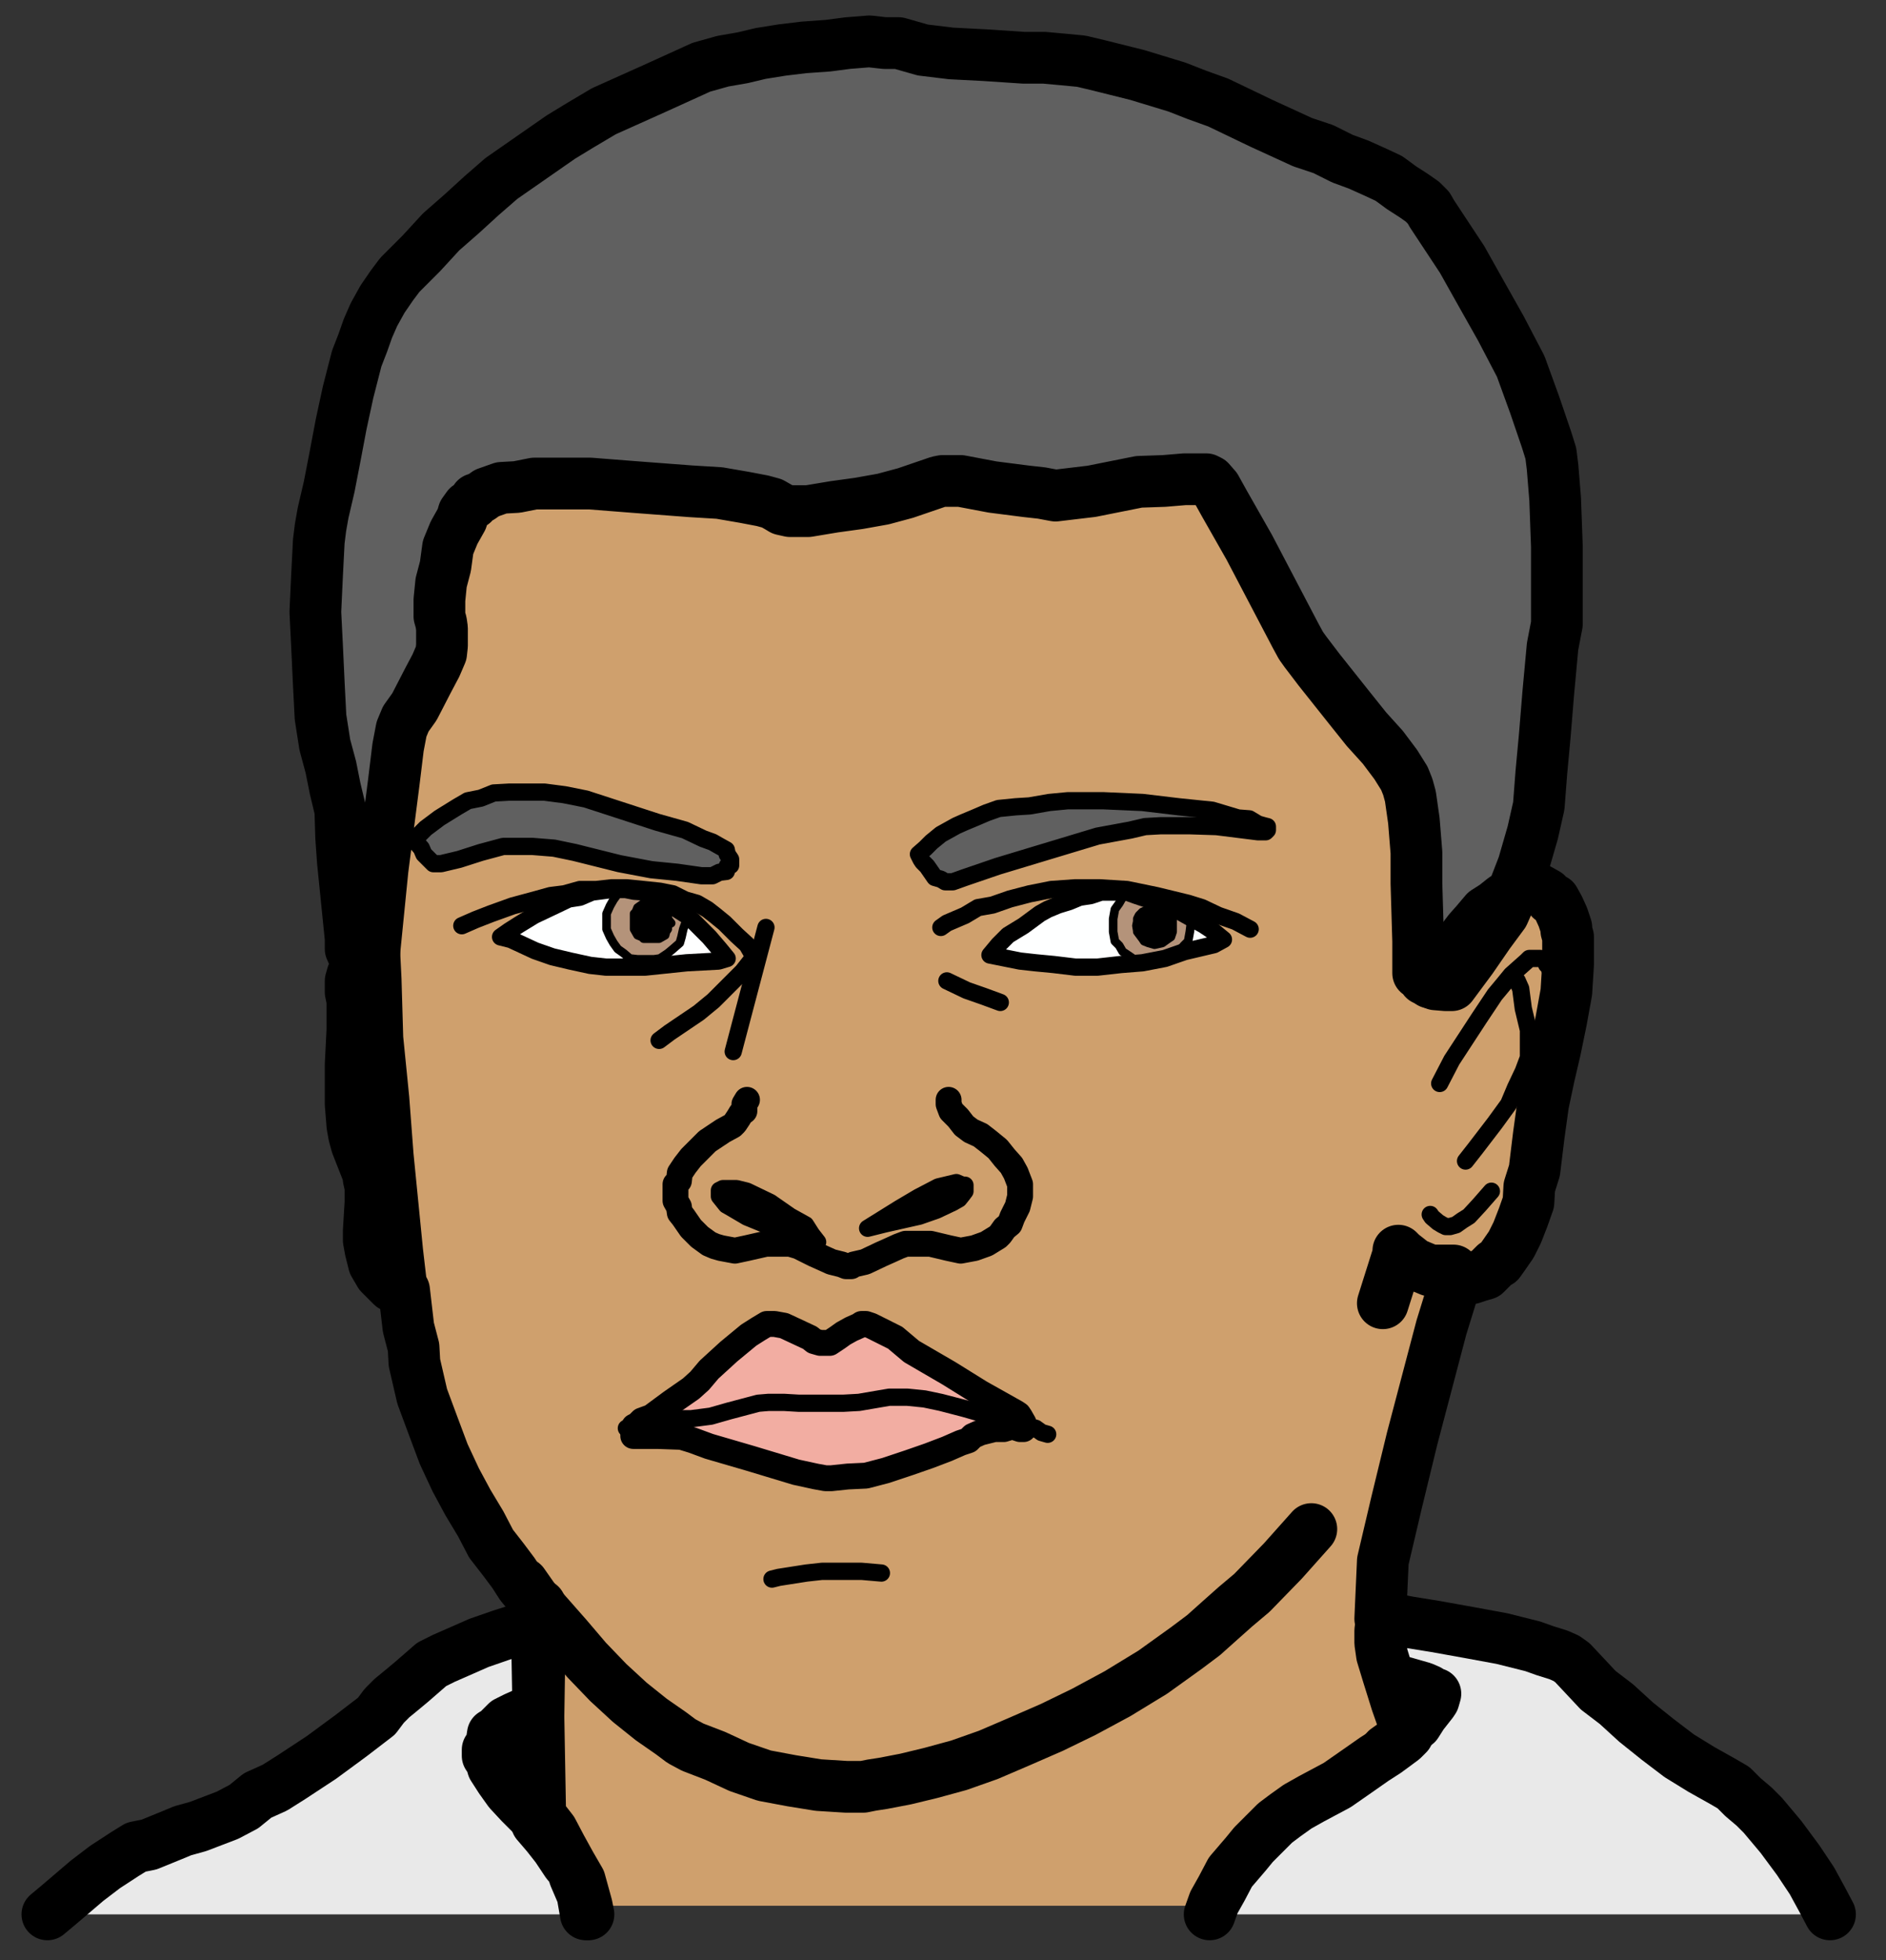
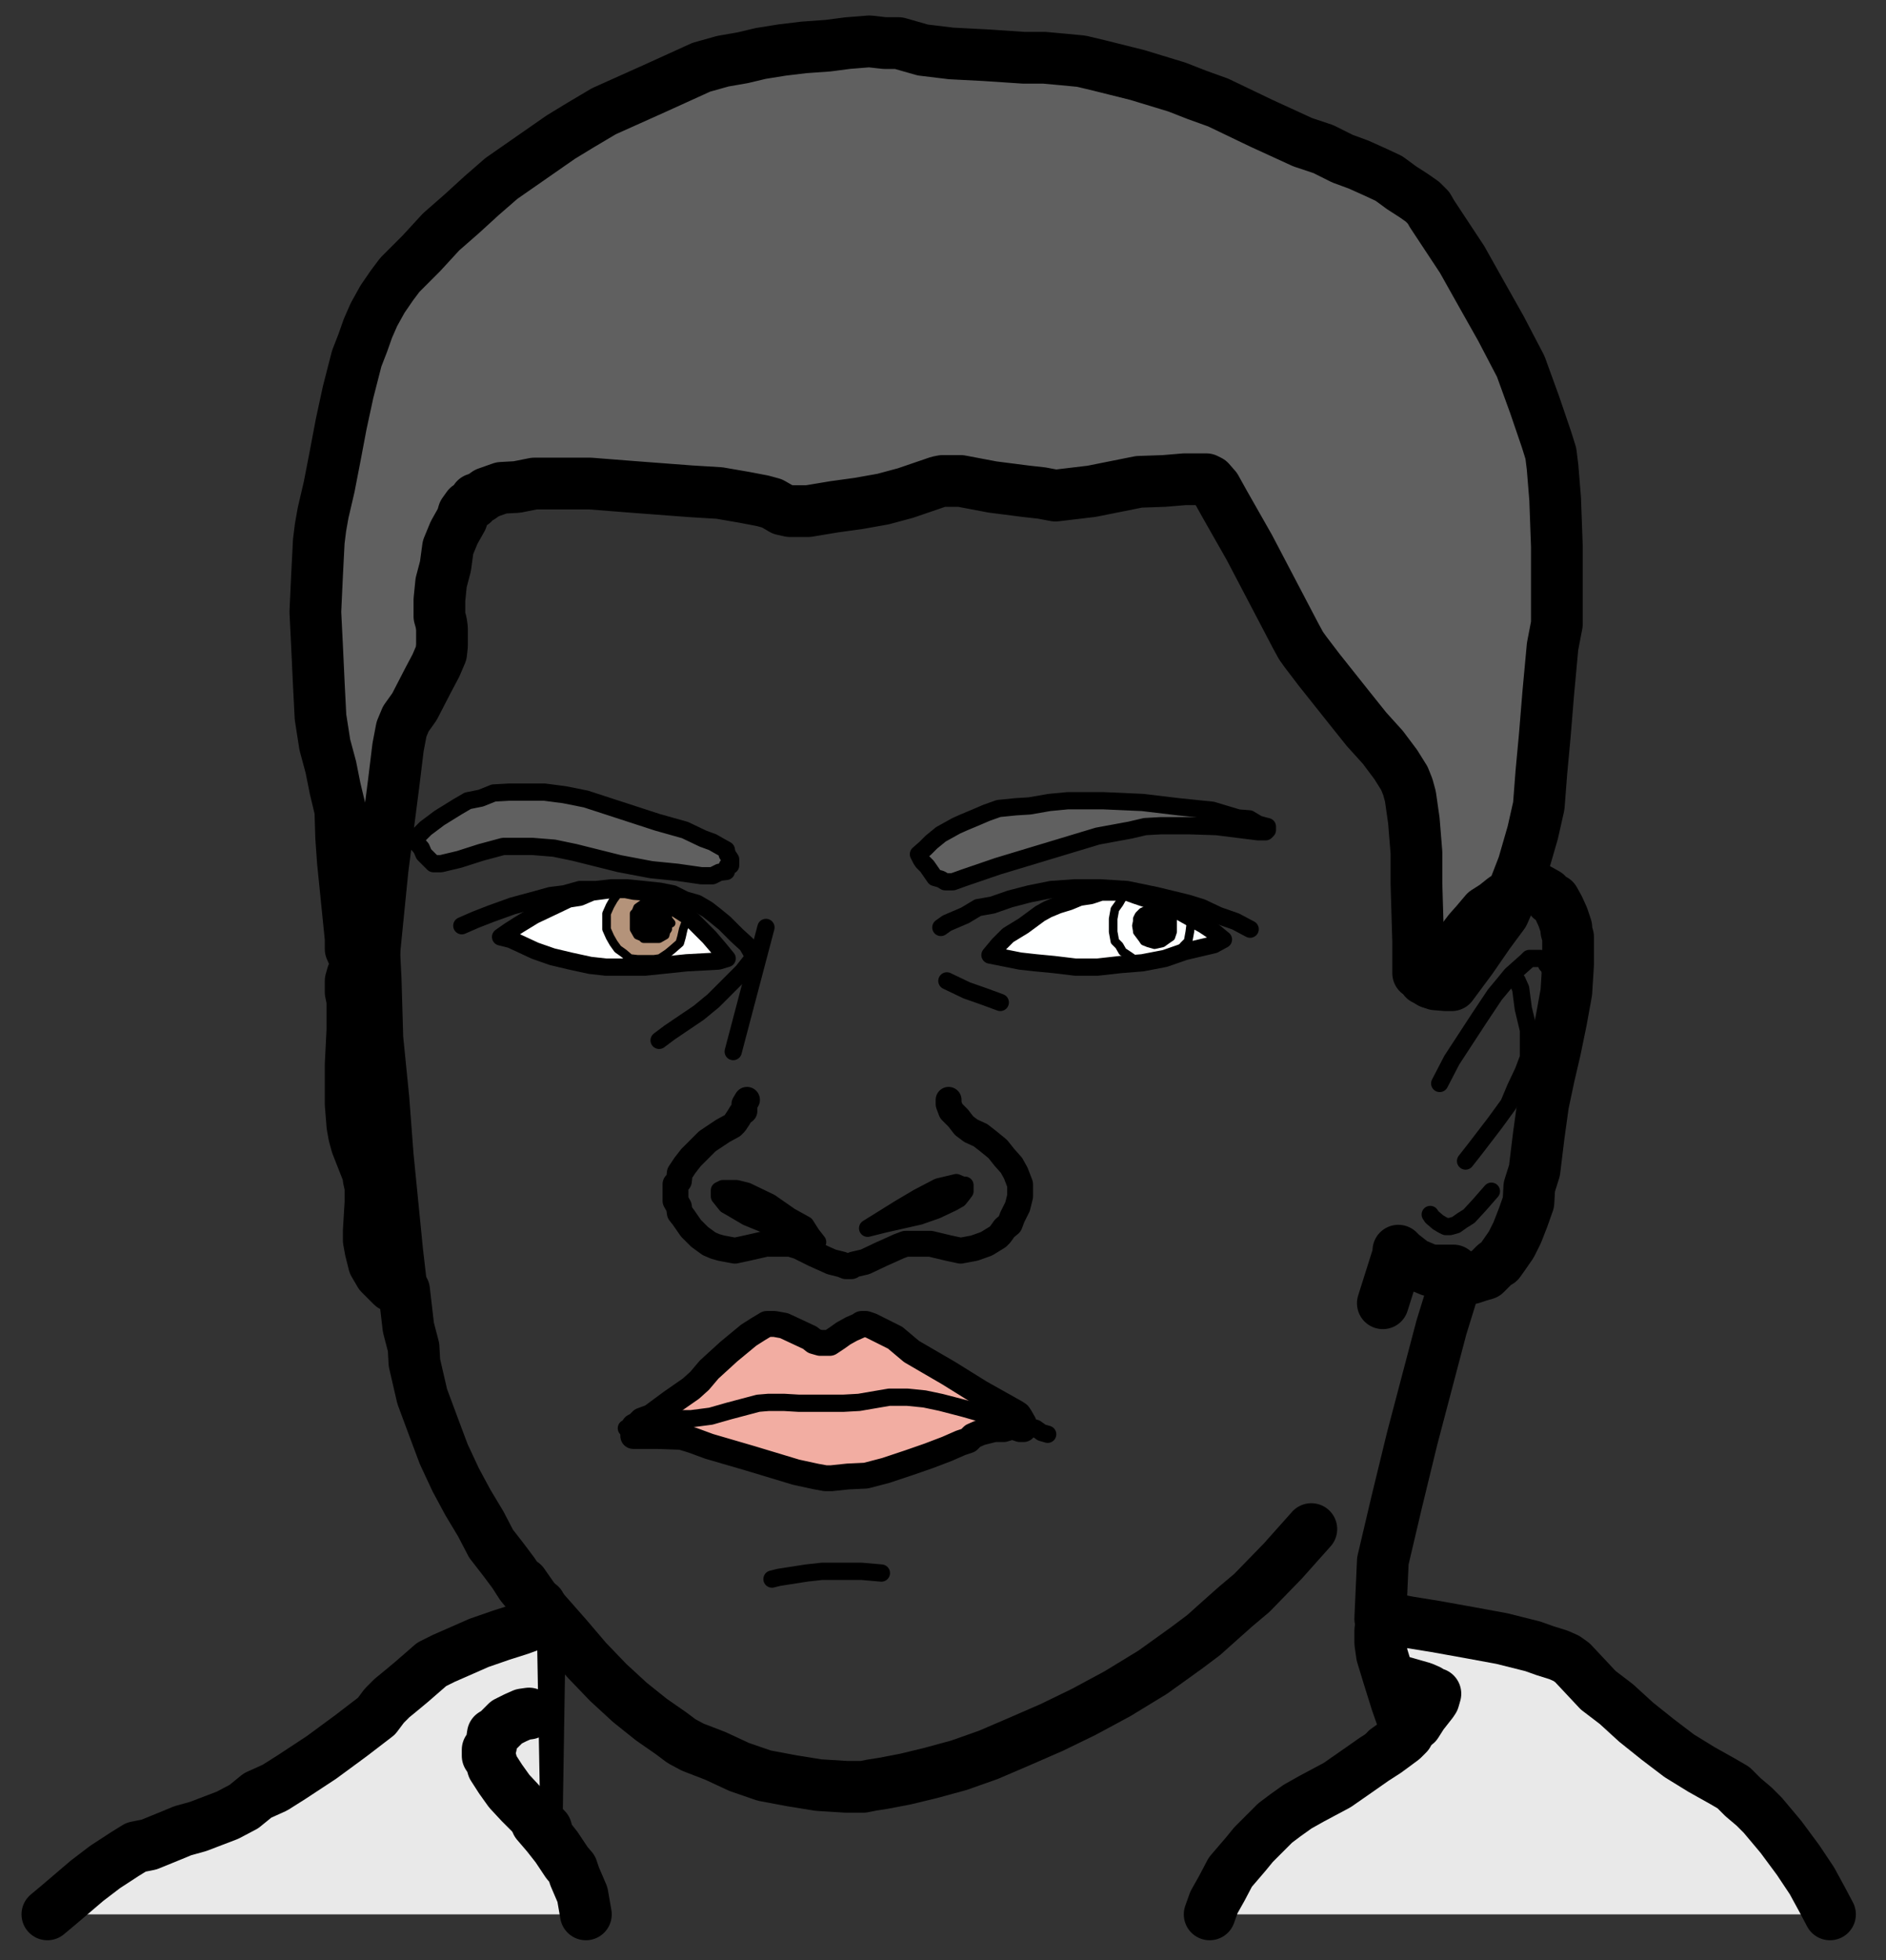
<svg xmlns="http://www.w3.org/2000/svg" version="1.1" baseProfile="tiny" id="Layer_1" x="0px" y="0px" viewBox="0 0 218.9 227.4" xml:space="preserve">
  <rect x="0" y="0" width="218.9" height="227.4" fill="#333333" stroke="none" />
  <g>
    <polygon fill-rule="evenodd" fill="none" points="217,225.1 218.9,225.1 218.9,227.4 217,227.4  " stroke-linecap="round" stroke-linejoin="round" />
    <polygon fill-rule="evenodd" fill="none" points="0,0 1.9,0 1.9,2.7 0,2.7  " stroke-linecap="round" stroke-linejoin="round" />
-     <polygon fill-rule="evenodd" fill="#CFA06D" points="62.3,210.6 62.7,185.3 62,185 60.5,183.2 59.6,181.8 58.4,180 57,178.4    55.8,176.1 54.3,173.6 52.9,171.2 51.5,168 50.3,164.8 49,161.2 48.1,157.5 48,155.6 47.4,153.5 46.9,149.2 46.2,148.9 45.5,148.7    44.8,148 44.1,147.3 43.4,146 43,144.4 42.8,143.4 42.8,142.1 43,138.9 43,137.2 42.8,136.3 42.7,135.6 41.4,132.2 41.1,131.3    40.9,130.1 40.7,127.6 40.7,125.7 40.7,123.2 40.9,119.1 40.9,117.2 40.9,116.5 40.9,115.8 40.7,114.7 40.7,113.5 40.9,112.7    41.1,112 41.9,110.8 42.1,110.4 42.1,109.4 42.1,105.5 42.1,103 42.1,99.8 42.7,92.4 43.4,88.5 44.1,84.1 45,79.3 46.2,74.5    46.9,72.2 47.6,69.9 48.5,67.3 49.6,64.8 50.8,62.1 51.7,59.8 53.1,57.2 54.3,54.9 56.3,54.5 61.1,54.3 63.9,54.3 67.1,54.3    69.9,54.3 71.3,54.5 72.7,54.9 77.3,55.6 81.2,56.3 84.8,56.5 86.7,56.3 88.9,56.1 92.9,55.6 95,55.2 97.3,55.2 99.1,55.2    101.4,55.2 105.7,55.8 108.1,56.1 110.3,56.1 112.4,56.1 114.3,56.1 118.6,55.6 123.2,55 128.7,54.3 134.7,53.1 141.6,51.7    142.7,51.7 143.9,52.2 145.3,52.7 146.9,53.6 148,54.3 148.9,55 149.7,56.1 150.8,57 151.7,58.1 152.8,59.6 156.3,64.8 159.3,69.9    160.5,72.2 161.6,74.3 162.3,76.5 162.8,78.9 163.9,85.5 164.8,91.7 165.1,97.2 165.7,104.6 166,113.6 167.3,111.7 168.9,109.9    170.5,107.8 171.3,106.7 172.4,105.5 173.5,104.8 174.5,103.9 175.4,103.4 176.6,103 177.5,103 178.6,103 179.5,103.4 180,103.9    180.4,104.1 180.9,105.1 181.4,106 181.8,107.3 181.8,107.8 182,108.5 182,109.9 182,111.5 181.8,114.7 181.2,117.9 180.5,121.2    179.8,124.3 179.1,127.6 178.6,131.3 178.1,135.2 177.5,137.2 177.4,138.9 176.8,140.9 176.1,142.5 175.4,143.9 174.5,145.1    174,145.8 173.5,146.2 172.4,147.3 171.7,147.4 170.8,147.8 169.9,148 169,148 167.3,153.5 163.9,166.2 162.1,173.6 160.5,180.4    159.3,186 159.1,188.2 159.1,189.6 159.3,190.8 159.7,192 160.2,194.3 160.5,196.3 161.4,198.2 162.3,200.9 162.8,202 159.7,203.9    156.3,206 152.4,208.9 148.7,212 145,215.1 143.4,216.8 142,218.2 140.9,219.7 140.2,221.1 68,221.1 67.6,218.9 66.7,216.8    66.4,215.8 65.8,215.1 64.6,213.5 63.5,212  " stroke-linecap="round" stroke-linejoin="round" />
    <polyline fill="none" stroke="#000000" stroke-width="6.004" stroke-linecap="round" stroke-miterlimit="10" points="62.3,211.5    62.7,186.2 62,185.7 60.5,183.9 59.6,182.5 58.4,180.9 57,179.1 55.8,176.8 54.3,174.3 52.9,171.7 51.5,168.7 50.3,165.5 49,162    48.1,158.1 48,156.3 47.4,154 46.9,149.7 46.2,149.4 45.5,149.2 44.8,148.5 44.1,147.8 43.4,146.6 43,145 42.8,143.9 42.8,142.8    43,139.5 43,137.7 42.8,136.8 42.7,136.1 41.4,132.8 41.1,131.7 40.9,130.6 40.7,128.1 40.7,126 40.7,123.5 40.9,119.5 40.9,117.7    40.9,116.8 40.9,116.1 40.7,115.1 40.7,113.8 40.9,113.1  " stroke-linejoin="round" />
    <polyline fill="none" stroke="#000000" stroke-width="6.004" stroke-linecap="round" stroke-miterlimit="10" points="60.7,183.7    62.1,185.7 65.8,189.9 68.1,192.6 70.6,195.2 73.1,197.5 75.6,199.5 77.9,201.1 79.1,202 80.4,202.7 83,203.7 85.8,205 88.7,206    91.9,206.6 95,207.1 98.2,207.3 100.2,207.3 101.2,207.1 102.5,206.9 105.1,206.4 108,205.7 111.3,204.8 114.7,203.6 118.2,202.1    122.1,200.4 125.8,198.6 129.7,196.5 133.8,194 137.7,191.2 139.7,189.7 141.6,188 143.4,186.4 145.3,184.8 148.9,181.1    152.2,177.4  " stroke-linejoin="round" />
    <polygon fill-rule="evenodd" fill="#F2ADA2" points="75.6,164.4 77.9,162.7 80.2,161.1 81.2,160.2 82.3,158.9 84.6,156.8    86.9,154.9 88,154.2 89,153.6 89.9,153.6 91,153.8 94,155.2 94.5,155.6 95.2,155.8 95.8,155.8 96.3,155.8 97.2,155.2 97.9,154.7    98.8,154.2 99.7,153.8 100,153.6 100.5,153.6 101.1,153.8 102.1,154.3 103.9,155.2 105.8,156.8 110.1,159.3 113.8,161.6 116.3,163    117.9,163.9 118.2,164.1 118.4,164.4 118.8,165.1 118.8,165.5 118.8,165.8 118.4,165.8 117.5,165.5 116.5,165.8 115.4,165.8    113.8,166.2 112.9,166.6 112.4,167.1 111.5,167.4 109.9,168.1 107.8,168.9 105.5,169.7 102.8,170.6 100.5,171.2 98.4,171.3    96.5,171.5 95.8,171.5 94.7,171.3 92.4,170.8 87.1,169.2 82.3,167.8 80.4,167.1 79.1,166.7 76.3,166.6 74.5,166.6 74,166.6    73.5,166.6 73.5,166.2 73.5,165.8 73.6,165.5 74,165.3 74.5,164.8  " stroke-linecap="round" stroke-linejoin="round" />
    <polyline fill="none" stroke="#000000" stroke-width="3.002" stroke-linecap="round" stroke-miterlimit="10" points="75.6,164.4    77.9,162.7 80.2,161.1 81.2,160.2 82.3,158.9 84.6,156.8 86.9,154.9 88,154.2 89,153.6 89.9,153.6 91,153.8 94,155.2 94.5,155.6    95.2,155.8 95.8,155.8 96.3,155.8 97.2,155.2 97.9,154.7 98.8,154.2 99.7,153.8 100,153.6 100.5,153.6 101.1,153.8 102.1,154.3    103.9,155.2 105.8,156.8 110.1,159.3 113.8,161.6 116.3,163 117.9,163.9 118.2,164.1 118.4,164.4 118.8,165.1 118.8,165.5    118.8,165.8 118.4,165.8 117.5,165.5 116.5,165.8 115.4,165.8 113.8,166.2 112.9,166.6 112.4,167.1 111.5,167.4 109.9,168.1    107.8,168.9 105.5,169.7 102.8,170.6 100.5,171.2 98.4,171.3 96.5,171.5 95.8,171.5 94.7,171.3 92.4,170.8 87.1,169.2 82.3,167.8    80.4,167.1 79.1,166.7 76.3,166.6 74.5,166.6 74,166.6 73.5,166.6 73.5,166.2 73.5,165.8 73.6,165.5 74,165.3 74.5,164.8    75.6,164.4  " stroke-linejoin="round" />
    <polyline fill="none" stroke="#000000" stroke-width="2.002" stroke-linecap="round" stroke-miterlimit="10" points="72.7,165.7    75,165.1 77.5,164.8 78.6,164.6 80.2,164.6 82.5,164.3 84.6,163.7 88,162.8 89.2,162.7 91,162.7 92.7,162.8 95.4,162.8 97.9,162.8    99.7,162.7 103.2,162.1 105.3,162.1 107.3,162.3 109.2,162.7 111.9,163.4 117.5,165 120.2,165.7 120.9,166.2 121.6,166.4  " stroke-linejoin="round" />
    <polyline fill="none" stroke="#000000" stroke-width="2.002" stroke-linecap="round" stroke-miterlimit="10" points="89.6,183.2    90.4,183 93.6,182.5 95.4,182.3 97.7,182.3 100,182.3 102.3,182.5  " stroke-linejoin="round" />
    <polyline fill="none" stroke="#000000" stroke-width="3.002" stroke-linecap="round" stroke-miterlimit="10" points="86.7,127.6    86.4,128.1 86.4,128.9 86,129.2 85.7,129.7 85.3,130.3 85,130.6 83.9,131.2 82.1,132.4 80.2,134.3 79.5,135.2 78.9,136.1 78.8,137    78.4,137.4 78.4,138.8 78.4,139.3 78.8,140 78.9,140.7 79.3,141.2 80.2,142.5 81.2,143.5 82.3,144.3 83,144.6 83.7,144.8    85.3,145.1 86.7,144.8 88.9,144.3 89.7,144.3 90.8,144.3 91.7,144.3 92.7,144.6 94.5,145.5 96.5,146.4 97.7,146.7 98.2,146.9    98.4,146.9 98.8,146.9 99.1,146.7 100.4,146.4 102.3,145.5 103.2,145.1 104.3,144.6 105.1,144.3 106,144.3 107.1,144.3 108,144.3    110.1,144.8 111.5,145.1 113.1,144.8 114.5,144.3 115.8,143.5 116.1,143.2 116.6,142.5 117.2,142 117.5,141.2 118.1,140    118.4,138.8 118.4,137.4 117.9,136.1 117.4,135.2 116.6,134.3 115.8,133.3 114.7,132.4 113.8,131.7 112.7,131.2 111.9,130.6    111.2,129.7 110.4,128.9 110.1,128.1 110.1,127.6  " stroke-linejoin="round" />
    <polygon fill-rule="evenodd" points="94.9,144.1 94.2,143.2 93.5,142.1 91.7,141.1 89.4,139.5 86.7,138.2 85.5,137.9 84.6,137.9    83.9,137.9 83.5,138.1 83.5,138.2 83.5,138.8 83.9,139.3 84.3,139.8 85,140.2 86.7,141.2 88.9,142.1 92.9,143.5  " stroke-linecap="round" stroke-linejoin="round" />
    <polyline fill="none" stroke="#000000" stroke-width="2.002" stroke-linecap="round" stroke-miterlimit="10" points="94.9,144.1    94.2,143.2 93.5,142.1 91.7,141.1 89.4,139.5 86.7,138.2 85.5,137.9 84.6,137.9 83.9,137.9 83.5,138.1 83.5,138.2 83.5,138.8    83.9,139.3 84.3,139.8 85,140.2 86.7,141.2 88.9,142.1 92.9,143.5 94.9,144.1  " stroke-linejoin="round" />
    <polygon fill-rule="evenodd" points="100.7,142.5 104.4,140.2 106.6,138.9 108.9,137.7 111,137.2 111.7,137.5 112,137.5 112,137.7    112,138.2 111.7,138.6 111.3,139.1 110.6,139.5 108.7,140.4 106.7,141.1 102.7,142  " stroke-linecap="round" stroke-linejoin="round" />
    <polyline fill="none" stroke="#000000" stroke-width="2.002" stroke-linecap="round" stroke-miterlimit="10" points="   100.7,142.5 104.4,140.2 106.6,138.9 108.9,137.7 111,137.2 111.7,137.5 112,137.5 112,137.7 112,138.2 111.7,138.6 111.3,139.1    110.6,139.5 108.7,140.4 106.7,141.1 102.7,142 100.7,142.5  " stroke-linejoin="round" />
    <polygon fill-rule="evenodd" fill="#FEFFFF" points="58.1,108.7 59.1,108 60.2,107.3 62,106.2 63.9,105.3 66,104.3 67.3,104.1    68.7,103.5 71,103.2 72.6,103.2 73.6,103.4 75,103.5 76.3,104.1 77.5,104.8 78.6,105.5 79.7,106.2 80.5,106.9 82.3,108.7    83.5,110.1 84.4,111.2 83.4,111.5 79.7,111.7 74.9,112.2 72.7,112.2 70.3,112.2 68.5,112 66.2,111.5 64.1,111 62.1,110.3 59.3,109     " stroke-linecap="round" stroke-linejoin="round" />
    <polygon fill-rule="evenodd" fill="#FEFFFF" points="114.9,110.8 115.9,109.6 117,108.5 118.8,107.4 120.7,106 121.6,105.5    122.8,105 124.1,104.6 125.3,104.1 126.6,103.9 127.8,103.5 129.4,103.5 130.8,103.5 131.9,103.9 133.1,104.3 134.5,104.8    135.6,105 137.7,106.2 139.7,107.3 140.9,108.1 142,109 140.9,109.6 137.5,110.4 135.2,111.2 132.6,111.7 130.1,111.9 127.4,112.2    124.8,112.2 122.3,111.9 120.2,111.7 118.4,111.5 115.9,111  " stroke-linecap="round" stroke-linejoin="round" />
    <polyline fill="none" stroke="#000000" stroke-width="2.002" stroke-linecap="round" stroke-miterlimit="10" points="   109.2,107.6 109.9,107.1 112,106.2 113.5,105.3 115.2,105 117.2,104.3 119.5,103.7 122,103.2 124.8,103 127.6,103 130.8,103.2    134.2,103.9 137.9,104.8 139.5,105.3 141.4,106.2 143.4,106.9 145.1,107.8  " stroke-linejoin="round" />
    <polyline fill="none" stroke="#000000" stroke-width="2.002" stroke-linecap="round" stroke-miterlimit="10" points="53.6,107.4    55.2,106.7 57,106 59.5,105.1 62.1,104.4 63.9,103.9 65.5,103.7 67.3,103.2 69.2,103.2 71,103 72.7,103 74.7,103.2 76.6,103.4    78.1,103.7 79.5,104.4 80.9,104.8 82.1,105.5 83,106.2 84.1,107.1 84.8,107.8 85.5,108.5 86.7,109.6 87.4,110.8  " stroke-linejoin="round" />
    <line fill="none" stroke="#000000" stroke-width="2.002" stroke-linecap="round" stroke-miterlimit="10" x1="88.9" y1="107.6" x2="85.1" y2="122" stroke-linejoin="round" />
    <polyline fill="none" stroke="#000000" stroke-width="4.003" stroke-linecap="round" stroke-miterlimit="10" points="47.6,149.4    47.1,145.1 46,134 45.5,127.4 44.8,120.4 44.6,113.6 44.3,107.6  " stroke-linejoin="round" />
    <polyline fill="none" stroke="#000000" stroke-width="6.004" stroke-linecap="round" stroke-miterlimit="10" points="   160.5,151.2 162.3,145.5 162.3,145.1 162.7,145.5 164.1,146.6 164.8,146.9 166,147.4 167.3,147.4 167.8,147.4 168.7,147.4  " stroke-linejoin="round" />
    <polyline fill="none" stroke="#000000" stroke-width="2.002" stroke-linecap="round" stroke-miterlimit="10" points="   167.1,125.7 168.5,123 171.7,118.1 173.5,115.4 174.5,114.2 175.4,113.1 177.2,111.5 177.5,111.2 178.1,111.2 178.2,111.2    178.8,111.2 179.3,111.3 179.5,111.9 179.8,112.2 180.2,113.5 180.5,114.7 180.5,115.9 180.7,117 180.5,118.1  " stroke-linejoin="round" />
    <polyline fill="none" stroke="#000000" stroke-width="2.002" stroke-linecap="round" stroke-miterlimit="10" points="   176.1,113.8 176.5,114.7 176.8,117 177.4,119.5 177.4,121.2 177.4,122.7 176.8,124.3 175.9,126.2 175.1,128.1 173.5,130.3    171.2,133.3 170.1,134.7  " stroke-linejoin="round" />
    <polyline fill="none" stroke="#000000" stroke-width="2.002" stroke-linecap="round" stroke-miterlimit="10" points="166,140.9    166.2,141.2 166.9,141.8 167.4,142.1 167.8,142.3 168.3,142.3 169,142.1 169.7,141.6 170.5,141.1 171.7,139.8 173.1,138.2  " stroke-linejoin="round" />
    <polygon fill-rule="evenodd" fill="#606060" points="168.5,114.3 167.8,114.3 166.6,114.2 165.8,113.8 165.3,113.6 165,113.1    164.6,112.9 164.6,112.7 164.6,109.2 164.4,102.5 164.4,98.9 164.1,95.2 163.7,92.4 163.4,91.3 163,90.3 162,88.7 160.5,86.7    158.6,84.6 156.6,82.1 153.1,77.7 151.5,75.6 151,74.9 150.4,73.8 145,63.5 142.1,58.4 141.1,56.6 140.4,55.8 140,55.6 139.5,55.6    137.5,55.6 135.1,55.8 132.2,55.9 126.7,57 122.5,57.5 120.9,57.2 119.1,57 115.2,56.5 111.5,55.8 110.3,55.8 109.4,55.8    108.9,55.9 105.1,57.2 102.5,57.9 99.7,58.4 96.8,58.8 93.8,59.3 91.7,59.3 90.8,59.1 90.3,58.8 89.6,58.4 88.5,58.1 86.4,57.7    83.5,57.2 80.2,57 73.6,56.5 68.5,56.1 64.1,56.1 62,56.1 60,56.5 58.2,56.6 56.5,57.2 55.8,57.7 55.2,57.9 54.9,58.4 54.3,58.8    53.8,59.5 53.6,60.2 52.7,61.8 52,63.5 51.7,65.7 51.2,67.6 51,69.6 51,71.5 51.2,72.2 51.3,72.9 51.3,73.5 51.3,74 51.3,74.9    51.2,75.8 50.6,77.2 49.7,78.9 48.1,82 47.1,83.4 46.6,84.6 46.2,86.7 45.7,90.8 44.4,100.9 43,114.9 42.7,114.3 41.8,112.9    41.1,111 40.7,110.1 40.7,108.9 39.8,100 39.6,97.2 39.5,94 38.9,91.5 38.4,89 37.7,86.4 37.2,83.2 37,79.3 36.8,75 36.6,71    36.8,66.7 37,62.8 37.2,61.2 37.5,59.5 38.2,56.5 38.9,52.9 39.6,49.2 40.4,45.5 41.4,41.6 42.1,39.8 42.7,38.1 43.4,36.5    44.4,34.7 45.5,33.1 46.4,31.9 48.9,29.4 51.2,26.9 53.6,24.8 55.9,22.7 58.2,20.7 60.5,19.1 65.1,15.9 67.4,14.5 70.1,12.9    75.9,10.3 81.4,7.8 83.9,7.1 86.2,6.7 88.3,6.2 90.8,5.8 93.3,5.5 96.1,5.3 98.4,5 100.9,4.8 102.7,5 104.3,5 107.1,5.8 110.4,6.2    114.3,6.4 118.8,6.7 121.2,6.7 123.4,6.9 125.5,7.1 127.6,7.6 132,8.7 136.6,10.1 138.9,11 141.4,11.9 146.4,14.3 151.2,16.5    153.6,17.3 155.8,18.4 157.7,19.1 159.7,20 161.2,20.7 162.7,21.8 164.1,22.7 165.1,23.4 165.8,24.1 166.2,24.8 169.7,30.1    172,34.2 174.2,38.1 176.5,42.5 178.1,46.9 179.5,51 180,52.6 180.2,54.2 180.5,57.9 180.7,63.4 180.7,69.4 180.7,71 180.7,72.4    180.2,75 179.7,80.4 179.3,85.3 178.9,89.6 178.6,93.5 177.9,96.6 176.8,100.4 175.6,103.5 174.5,106 172.8,108.3 170.8,111.2  " stroke-linecap="round" stroke-linejoin="round" />
    <polyline fill="none" stroke="#000000" stroke-width="6.004" stroke-linecap="round" stroke-miterlimit="10" points="   168.5,114.3 167.8,114.3 166.6,114.2 165.8,113.8 165.3,113.6 165,113.1 164.6,112.9 164.6,112.7 164.6,109.2 164.4,102.5    164.4,98.9 164.1,95.2 163.7,92.4 163.4,91.3 163,90.3 162,88.7 160.5,86.7 158.6,84.6 156.6,82.1 153.1,77.7 151.5,75.6 151,74.9    150.4,73.8 145,63.5 142.1,58.4 141.1,56.6 140.4,55.8 140,55.6 139.5,55.6 137.5,55.6 135.1,55.8 132.2,55.9 126.7,57 122.5,57.5    120.9,57.2 119.1,57 115.2,56.5 111.5,55.8 110.3,55.8 109.4,55.8 108.9,55.9 105.1,57.2 102.5,57.9 99.7,58.4 96.8,58.8    93.8,59.3 91.7,59.3 90.8,59.1 90.3,58.8 89.6,58.4 88.5,58.1 86.4,57.7 83.5,57.2 80.2,57 73.6,56.5 68.5,56.1 64.1,56.1 62,56.1    60,56.5 58.2,56.6 56.5,57.2 55.8,57.7 55.2,57.9 54.9,58.4 54.3,58.8 53.8,59.5 53.6,60.2 52.7,61.8 52,63.5 51.7,65.7 51.2,67.6    51,69.6 51,71.5 51.2,72.2 51.3,72.9 51.3,73.5 51.3,74 51.3,74.9 51.2,75.8 50.6,77.2 49.7,78.9 48.1,82 47.1,83.4 46.6,84.6    46.2,86.7 45.7,90.8 44.4,100.9 43,114.9 42.7,114.3 41.8,112.9 41.1,111 40.7,110.1 40.7,108.9 39.8,100 39.6,97.2 39.5,94    38.9,91.5 38.4,89 37.7,86.4 37.2,83.2 37,79.3 36.8,75 36.6,71 36.8,66.7 37,62.8 37.2,61.2 37.5,59.5 38.2,56.5 38.9,52.9    39.6,49.2 40.4,45.5 41.4,41.6 42.1,39.8 42.7,38.1 43.4,36.5 44.4,34.7 45.5,33.1 46.4,31.9 48.9,29.4 51.2,26.9 53.6,24.8    55.9,22.7 58.2,20.7 60.5,19.1 65.1,15.9 67.4,14.5 70.1,12.9 75.9,10.3 81.4,7.8 83.9,7.1 86.2,6.7 88.3,6.2 90.8,5.8 93.3,5.5    96.1,5.3 98.4,5 100.9,4.8 102.7,5 104.3,5 107.1,5.8 110.4,6.2 114.3,6.4 118.8,6.7 121.2,6.7 123.4,6.9 125.5,7.1 127.6,7.6    132,8.7 136.6,10.1 138.9,11 141.4,11.9 146.4,14.3 151.2,16.5 153.6,17.3 155.8,18.4 157.7,19.1 159.7,20 161.2,20.7 162.7,21.8    164.1,22.7 165.1,23.4 165.8,24.1 166.2,24.8 169.7,30.1 172,34.2 174.2,38.1 176.5,42.5 178.1,46.9 179.5,51 180,52.6 180.2,54.2    180.5,57.9 180.7,63.4 180.7,69.4 180.7,71 180.7,72.4 180.2,75 179.7,80.4 179.3,85.3 178.9,89.6 178.6,93.5 177.9,96.6    176.8,100.4 175.6,103.5 174.5,106 172.8,108.3 170.8,111.2 168.5,114.3  " stroke-linejoin="round" />
    <polygon fill-rule="evenodd" fill="#606060" points="106.6,99.1 107.4,98.4 108.1,97.7 109.2,96.8 111,95.8 111.9,95.4 113.1,94.9    114.5,94.3 115.9,93.8 117.9,93.6 119.5,93.5 121.8,93.1 123.9,92.9 128.1,92.9 132.6,93.1 136.8,93.6 140.7,94 143.7,94.9 145,95    146,95.6 146.7,95.8 147.1,95.9 147.1,96.3 146.9,96.5 146,96.5 141.2,95.9 138.1,95.8 134.7,95.8 132.9,95.9 131.2,96.3 127.4,97    121.1,98.9 115.8,100.5 112,101.8 110.6,102.3 110.1,102.3 109.7,102.3 109.2,102 108.5,101.8 107.6,100.5 107.1,100 106.9,99.7     " stroke-linecap="round" stroke-linejoin="round" />
    <polyline fill="none" stroke="#000000" stroke-width="2.002" stroke-linecap="round" stroke-miterlimit="10" points="106.6,99.1    107.4,98.4 108.1,97.7 109.2,96.8 111,95.8 111.9,95.4 113.1,94.9 114.5,94.3 115.9,93.8 117.9,93.6 119.5,93.5 121.8,93.1    123.9,92.9 128.1,92.9 132.6,93.1 136.8,93.6 140.7,94 143.7,94.9 145,95 146,95.6 146.7,95.8 147.1,95.9 147.1,96.3 146.9,96.5    146,96.5 141.2,95.9 138.1,95.8 134.7,95.8 132.9,95.9 131.2,96.3 127.4,97 121.1,98.9 115.8,100.5 112,101.8 110.6,102.3    110.1,102.3 109.7,102.3 109.2,102 108.5,101.8 107.6,100.5 107.1,100 106.9,99.7 106.6,99.1  " stroke-linejoin="round" />
    <polygon fill-rule="evenodd" fill="#606060" points="48.1,97.5 48.5,97 49.4,96.1 51,94.9 53.1,93.6 54.3,92.9 55.8,92.6 57.3,92    59.1,91.9 61.1,91.9 63.2,91.9 65.5,92.2 68,92.7 76.3,95.4 79.5,96.3 81.6,97.3 82.7,97.7 83.4,98.1 84.3,98.6 84.4,99.1    84.8,99.7 84.8,100.4 84.4,100.5 84.3,101.1 83.5,101.2 82.7,101.6 81.4,101.6 78.6,101.2 75.6,100.9 71.9,100.2 66.7,98.9    64.3,98.4 61.8,98.2 59.8,98.2 59.1,98.2 58.4,98.2 55.8,98.9 53.3,99.7 51.2,100.2 50.3,100.2 49.9,99.8 49.2,99.1 48.9,98.4  " stroke-linecap="round" stroke-linejoin="round" />
    <polyline fill="none" stroke="#000000" stroke-width="2.002" stroke-linecap="round" stroke-miterlimit="10" points="48.1,97.5    48.5,97 49.4,96.1 51,94.9 53.1,93.6 54.3,92.9 55.8,92.6 57.3,92 59.1,91.9 61.1,91.9 63.2,91.9 65.5,92.2 68,92.7 76.3,95.4    79.5,96.3 81.6,97.3 82.7,97.7 83.4,98.1 84.3,98.6 84.4,99.1 84.8,99.7 84.8,100.4 84.4,100.5 84.3,101.1 83.5,101.2 82.7,101.6    81.4,101.6 78.6,101.2 75.6,100.9 71.9,100.2 66.7,98.9 64.3,98.4 61.8,98.2 59.8,98.2 59.1,98.2 58.4,98.2 55.8,98.9 53.3,99.7    51.2,100.2 50.3,100.2 49.9,99.8 49.2,99.1 48.9,98.4 48.1,97.5  " stroke-linejoin="round" />
    <polygon fill-rule="evenodd" fill="#B4937A" points="70.4,106.7 70.4,106 70.8,105.1 71.2,104.4 71.7,103.7 72.4,103.2 76.3,103.9    79.3,106 79.7,106.7 79.3,107.8 79.1,108.7 78.9,109.4 78.1,110.1 77.5,110.6 76.6,111.2 75.9,111.3 75,111.3 74,111.3 73.1,111.2    72.4,110.6 71.7,110.1 71.2,109.4 70.8,108.7 70.4,107.8  " stroke-linecap="round" stroke-linejoin="round" />
    <polyline fill="none" stroke="#000000" stroke-width="1.001" stroke-linecap="round" stroke-miterlimit="10" points="70.4,106.7    70.4,106 70.8,105.1 71.2,104.4 71.7,103.7 72.4,103.2 73.5,103.2 75.9,103.7 77.7,104.8 79.3,106 79.7,106.7 79.3,107.8    79.1,108.7 78.9,109.4 78.1,110.1 77.5,110.6 76.6,111.2 75.9,111.3 75,111.3 74,111.3 73.1,111.2 72.4,110.6 71.7,110.1    71.2,109.4 70.8,108.7 70.4,107.8 70.4,106.7  " stroke-linejoin="round" />
-     <polygon fill-rule="evenodd" fill="#B4937A" points="129.2,107.3 129.2,106.6 129.4,105.5 129.9,104.8 130.3,104.1 131.2,103.5    134.2,104.6 136.3,105.5 138.1,106.6 138.2,107.3 138.1,108.1 137.9,109.2 137.4,109.7 136.8,110.4 136.1,111 135.4,111.5    134.3,111.7 133.8,111.7 132.8,111.7 131.9,111.5 131.2,111 130.3,110.4 129.9,109.7 129.4,109.2 129.2,108.1  " stroke-linecap="round" stroke-linejoin="round" />
    <polyline fill="none" stroke="#000000" stroke-width="1.001" stroke-linecap="round" stroke-miterlimit="10" points="   129.2,107.3 129.2,106.6 129.4,105.5 129.9,104.8 130.3,104.1 131.2,103.5 133.6,104.3 136.3,105.7 138.1,106.6 138.2,107.3    138.1,108.1 137.9,109.2 137.4,109.7 136.8,110.4 136.1,111 135.4,111.5 134.3,111.7 133.8,111.7 132.8,111.7 131.9,111.5    131.2,111 130.3,110.4 129.9,109.7 129.4,109.2 129.2,108.1 129.2,107.3  " stroke-linejoin="round" />
    <polygon fill-rule="evenodd" points="131.9,107.4 132,106.9 132,106.6 132.2,106.2 132.6,105.8 133.3,105.5 134,105.3 134.9,105.5    135.2,105.5 135.6,105.8 136.1,106.6 136.1,106.9 136.1,107.4 136.1,108 136.1,108.1 135.9,108.7 135.6,108.9 134.9,109.4    134,109.6 133.3,109.4 132.8,109.2 132.6,108.9 132,108.1 132,108  " stroke-linecap="round" stroke-linejoin="round" />
    <polyline fill="none" stroke="#000000" stroke-width="1.001" stroke-linecap="round" stroke-miterlimit="10" points="   131.9,107.4 132,106.9 132,106.6 132.2,106.2 132.6,105.8 133.3,105.5 134,105.3 134.9,105.5 135.2,105.5 135.6,105.8 136.1,106.6    136.1,106.9 136.1,107.4 136.1,108 136.1,108.1 135.9,108.7 135.6,108.9 134.9,109.4 134,109.6 133.3,109.4 132.8,109.2    132.6,108.9 132,108.1 132,108 131.9,107.4  " stroke-linejoin="round" />
    <polygon fill-rule="evenodd" points="73.6,107.1 73.6,106.6 73.6,106 73.8,105.8 74,105.3 74.7,104.8 75.8,104.8 76.5,104.8    77,105.1 77.2,105.3 77.5,106 77.5,106.6 77.9,107.1 77.5,107.3 77.5,107.8 77.3,108.1 77.2,108.5 76.5,108.9 75.8,108.9    74.7,108.9 74.5,108.7 74,108.5 73.6,107.8 73.6,107.3  " stroke-linecap="round" stroke-linejoin="round" />
    <polyline fill="none" stroke="#000000" stroke-width="1.001" stroke-linecap="round" stroke-miterlimit="10" points="73.6,107.1    73.6,106.6 73.6,106 73.8,105.8 74,105.3 74.7,104.8 75.8,104.8 76.5,104.8 77,105.1 77.2,105.3 77.5,106 77.5,106.6 77.9,107.1    77.5,107.3 77.5,107.8 77.3,108.1 77.2,108.5 76.5,108.9 75.8,108.9 74.7,108.9 74.5,108.7 74,108.5 73.6,107.8 73.6,107.3    73.6,107.1  " stroke-linejoin="round" />
    <polygon fill-rule="evenodd" fill="#E9E9E9" points="62.3,188.3 60.4,189 58.2,189.7 55.6,190.6 53.1,191.7 51.5,192.4 50.1,193.1    47.8,195.1 46.6,196.1 45.5,197 44.6,197.9 43.7,199.1 40.7,201.4 37.3,203.9 33.8,206.2 31.9,207.4 29.9,208.3 28.3,209.6    26.4,210.6 23,211.9 21.2,212.4 20,212.9 17.3,214 15.8,214.3 14.5,215.1 12.2,216.6 10.1,218.2 6.7,221.1 5.5,222.1 68.3,222.1    68.1,221.1 67.3,218.2 66.2,216.3 65.1,214.3 64.1,212.4 63.4,211.5 62.7,210.6  " stroke-linecap="round" stroke-linejoin="round" />
    <polyline fill="none" stroke="#000000" stroke-width="6.004" stroke-linecap="round" stroke-miterlimit="10" points="62.3,188.3    60.4,189 58.2,189.7 55.6,190.6 53.1,191.7 51.5,192.4 50.1,193.1 47.8,195.1 46.6,196.1 45.5,197 44.6,197.9 43.7,199.1    40.7,201.4 37.3,203.9 33.8,206.2 31.9,207.4 29.9,208.3 28.3,209.6 26.4,210.6 23,211.9 21.2,212.4 20,212.9 17.3,214 15.8,214.3    14.5,215.1 12.2,216.6 10.1,218.2 6.7,221.1 5.5,222.1  " stroke-linejoin="round" />
    <polyline fill="none" stroke="#000000" stroke-width="6.004" stroke-linecap="round" stroke-miterlimit="10" points="61.4,198.8    60.7,198.9 59.8,199.3 58.8,199.8 58.1,200.5 57.7,200.9 57.2,201.2 57,202.5 56.6,203 56.6,203.7 57,204.3 57.2,205 58.1,206.4    59.1,207.8 60.4,209.2 62.5,211.3 63.4,212.2  " stroke-linejoin="round" />
    <polygon fill-rule="evenodd" fill="#E9E9E9" points="160.4,187.6 163.5,188.2 166.6,188.7 170.5,189.4 174.3,190.1 177.9,191    179.3,191.5 180.9,192 181.8,192.4 182.5,192.9 185.5,196.1 187.6,197.7 189.9,199.8 192.4,201.8 194.9,203.7 197.5,205.3    200,206.7 201.2,207.4 202.3,208.5 203.6,209.6 204.6,210.6 206.7,213.1 208.7,215.8 210.3,218.2 211.5,220.4 212.4,222.1    140.4,222.1 140.9,220.7 141.8,219.1 142.8,217.2 144.6,215.1 145.5,214 146.7,212.8 148,211.5 149.2,210.6 150.6,209.6    152.2,208.7 155.2,207.1 157.5,205.5 159.5,204.1 160.9,203.2 162.8,201.8 163.4,201.2 162.1,197.5 161.1,194.3 160.4,192    160.2,190.6 160.2,189.9 160.2,189.2  " stroke-linecap="round" stroke-linejoin="round" />
    <polyline fill="none" stroke="#000000" stroke-width="6.004" stroke-linecap="round" stroke-miterlimit="10" points="   160.4,187.6 163.5,188.2 166.6,188.7 170.5,189.4 174.3,190.1 177.9,191 179.3,191.5 180.9,192 181.8,192.4 182.5,192.9    185.5,196.1 187.6,197.7 189.9,199.8 192.4,201.8 194.9,203.7 197.5,205.3 200,206.7 201.2,207.4 202.3,208.5 203.6,209.6    204.6,210.6 206.7,213.1 208.7,215.8 210.3,218.2 211.5,220.4 212.4,222.1  " stroke-linejoin="round" />
    <polyline fill="none" stroke="#000000" stroke-width="6.004" stroke-linecap="round" stroke-miterlimit="10" points="   162.1,195.2 162.3,195.2 163,195.2 164.4,195.6 165.1,195.8 165.8,196.1 166.4,196.5 166.6,196.5 166.4,197.2 166.2,197.5    165.1,198.9 164.4,200 163.5,200.7 162.3,202 160.9,203  " stroke-linejoin="round" />
    <polyline fill="none" stroke="#000000" stroke-width="2.002" stroke-linecap="round" stroke-miterlimit="10" points="76.5,120.7    77.7,119.8 81.1,117.5 82.8,116.1 84.6,114.3 85.3,113.6 86.2,112.7 87.3,111.3  " stroke-linejoin="round" />
    <polyline fill="none" stroke="#000000" stroke-width="2.002" stroke-linecap="round" stroke-miterlimit="10" points="   109.9,113.8 112.2,114.9 114.2,115.6 116.1,116.3  " stroke-linejoin="round" />
-     <polyline fill="none" stroke="#000000" stroke-width="6.004" stroke-linecap="round" stroke-miterlimit="10" points="68.3,222.1    68.1,221.1 67.3,218.2 66.2,216.3 65.1,214.3 64.1,212.4 63.4,211.5 62.7,210.6 62.3,188.3  " stroke-linejoin="round" />
    <polyline fill="none" stroke="#000000" stroke-width="6.004" stroke-linecap="round" stroke-miterlimit="10" points="166,114    167.3,112.2 168.9,110.1 170.5,108 171.3,107.1 172.4,105.8 173.5,105.1 174.5,104.3 175.4,103.7 176.6,103.2 177.5,103.2    178.6,103.2 179.5,103.7 180,104.3 180.4,104.4 180.9,105.3 181.4,106.4 181.8,107.6 181.8,108 182,108.7 182,110.1 182,111.9    181.8,115.1 181.2,118.4 180.5,121.8 179.8,124.8 179.1,128.1 178.6,131.7 178.1,135.8 177.5,137.7 177.4,139.5 176.8,141.2    176.1,143 175.4,144.4 174.5,145.7 174,146.4 173.5,146.7 172.4,147.8 171.7,148 170.8,148.3 169.9,148.5 169,148.5 167.3,154    163.9,166.9 162.1,174.3 160.5,181.1 160.2,187.8  " stroke-linejoin="round" />
    <polyline fill="none" stroke="#000000" stroke-width="6.004" stroke-linecap="round" stroke-miterlimit="10" points="68,222.1    67.6,219.8 66.7,217.7 66.4,216.8 65.8,216.1 64.6,214.3 63.5,212.9 62.3,211.5  " stroke-linejoin="round" />
    <polyline fill="none" stroke="#000000" stroke-width="6.004" stroke-linecap="round" stroke-miterlimit="10" points="   140.4,222.1 140.9,220.7 141.8,219.1 142.8,217.2 144.6,215.1 145.5,214 146.7,212.8 148,211.5 149.2,210.6 150.6,209.6    152.2,208.7 155.2,207.1 157.5,205.5 159.5,204.1 160.9,203.2 162.8,201.8 163.4,201.2 162.1,197.5 161.1,194.3 160.4,192    160.2,190.6 160.2,189.9 160.2,189.2 160.4,187.6  " stroke-linejoin="round" />
    <polyline fill="none" stroke="#000000" stroke-width="2.002" stroke-linecap="round" stroke-miterlimit="10" points="58.1,108.7    59.1,108 60.2,107.3 62,106.2 63.9,105.3 66,104.3 67.3,104.1 68.7,103.5 71,103.2 72.6,103.2 73.6,103.4 75,103.5 76.3,104.1    77.5,104.8 78.6,105.5 79.7,106.2 80.5,106.9 82.3,108.7 83.5,110.1 84.4,111.2 83.4,111.5 79.7,111.7 74.9,112.2 72.7,112.2    70.3,112.2 68.5,112 66.2,111.5 64.1,111 62.1,110.3 59.3,109 58.1,108.7  " stroke-linejoin="round" />
    <polyline fill="none" stroke="#000000" stroke-width="2.002" stroke-linecap="round" stroke-miterlimit="10" points="   114.9,110.8 115.9,109.6 117,108.5 118.8,107.4 120.7,106 121.6,105.5 122.8,105 124.1,104.6 125.3,104.1 126.6,103.9 127.8,103.5    129.4,103.5 130.8,103.5 131.9,103.9 133.1,104.3 134.5,104.8 135.6,105 137.7,106.2 139.7,107.3 140.9,108.1 142,109 140.9,109.6    137.5,110.4 135.2,111.2 132.6,111.7 130.1,111.9 127.4,112.2 124.8,112.2 122.3,111.9 120.2,111.7 118.4,111.5 115.9,111    114.9,110.8  " stroke-linejoin="round" />
  </g>
</svg>